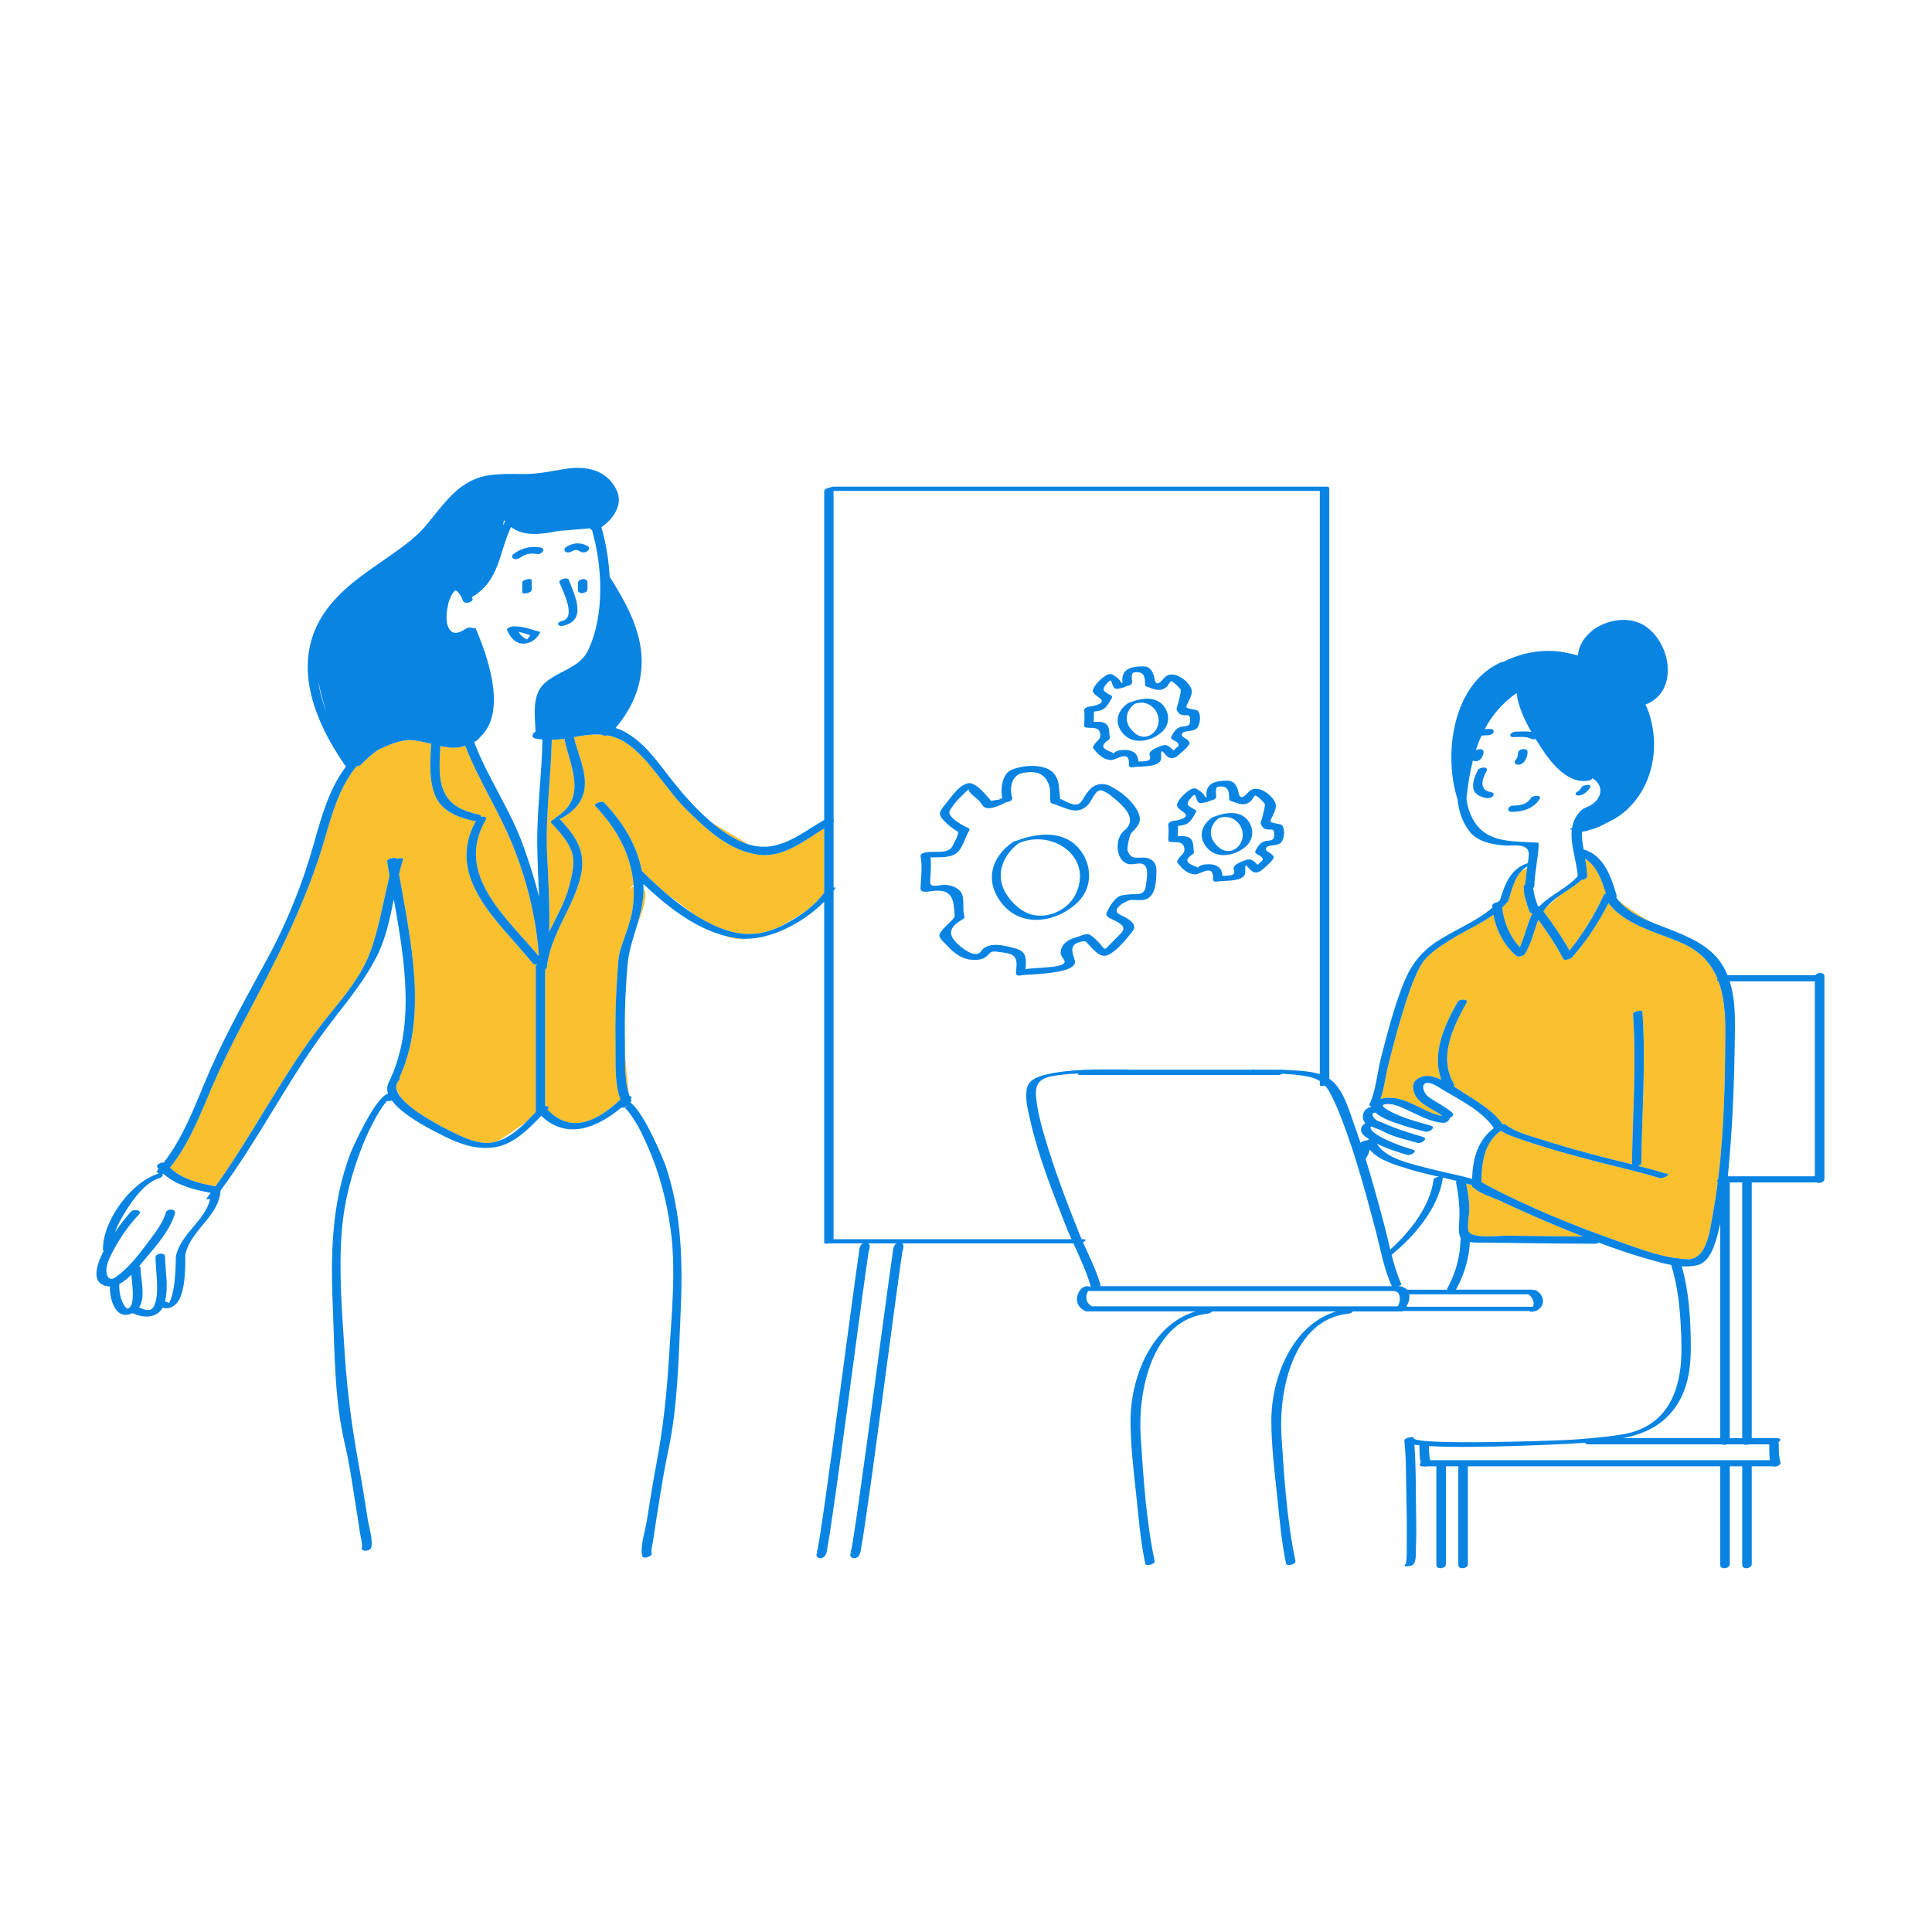
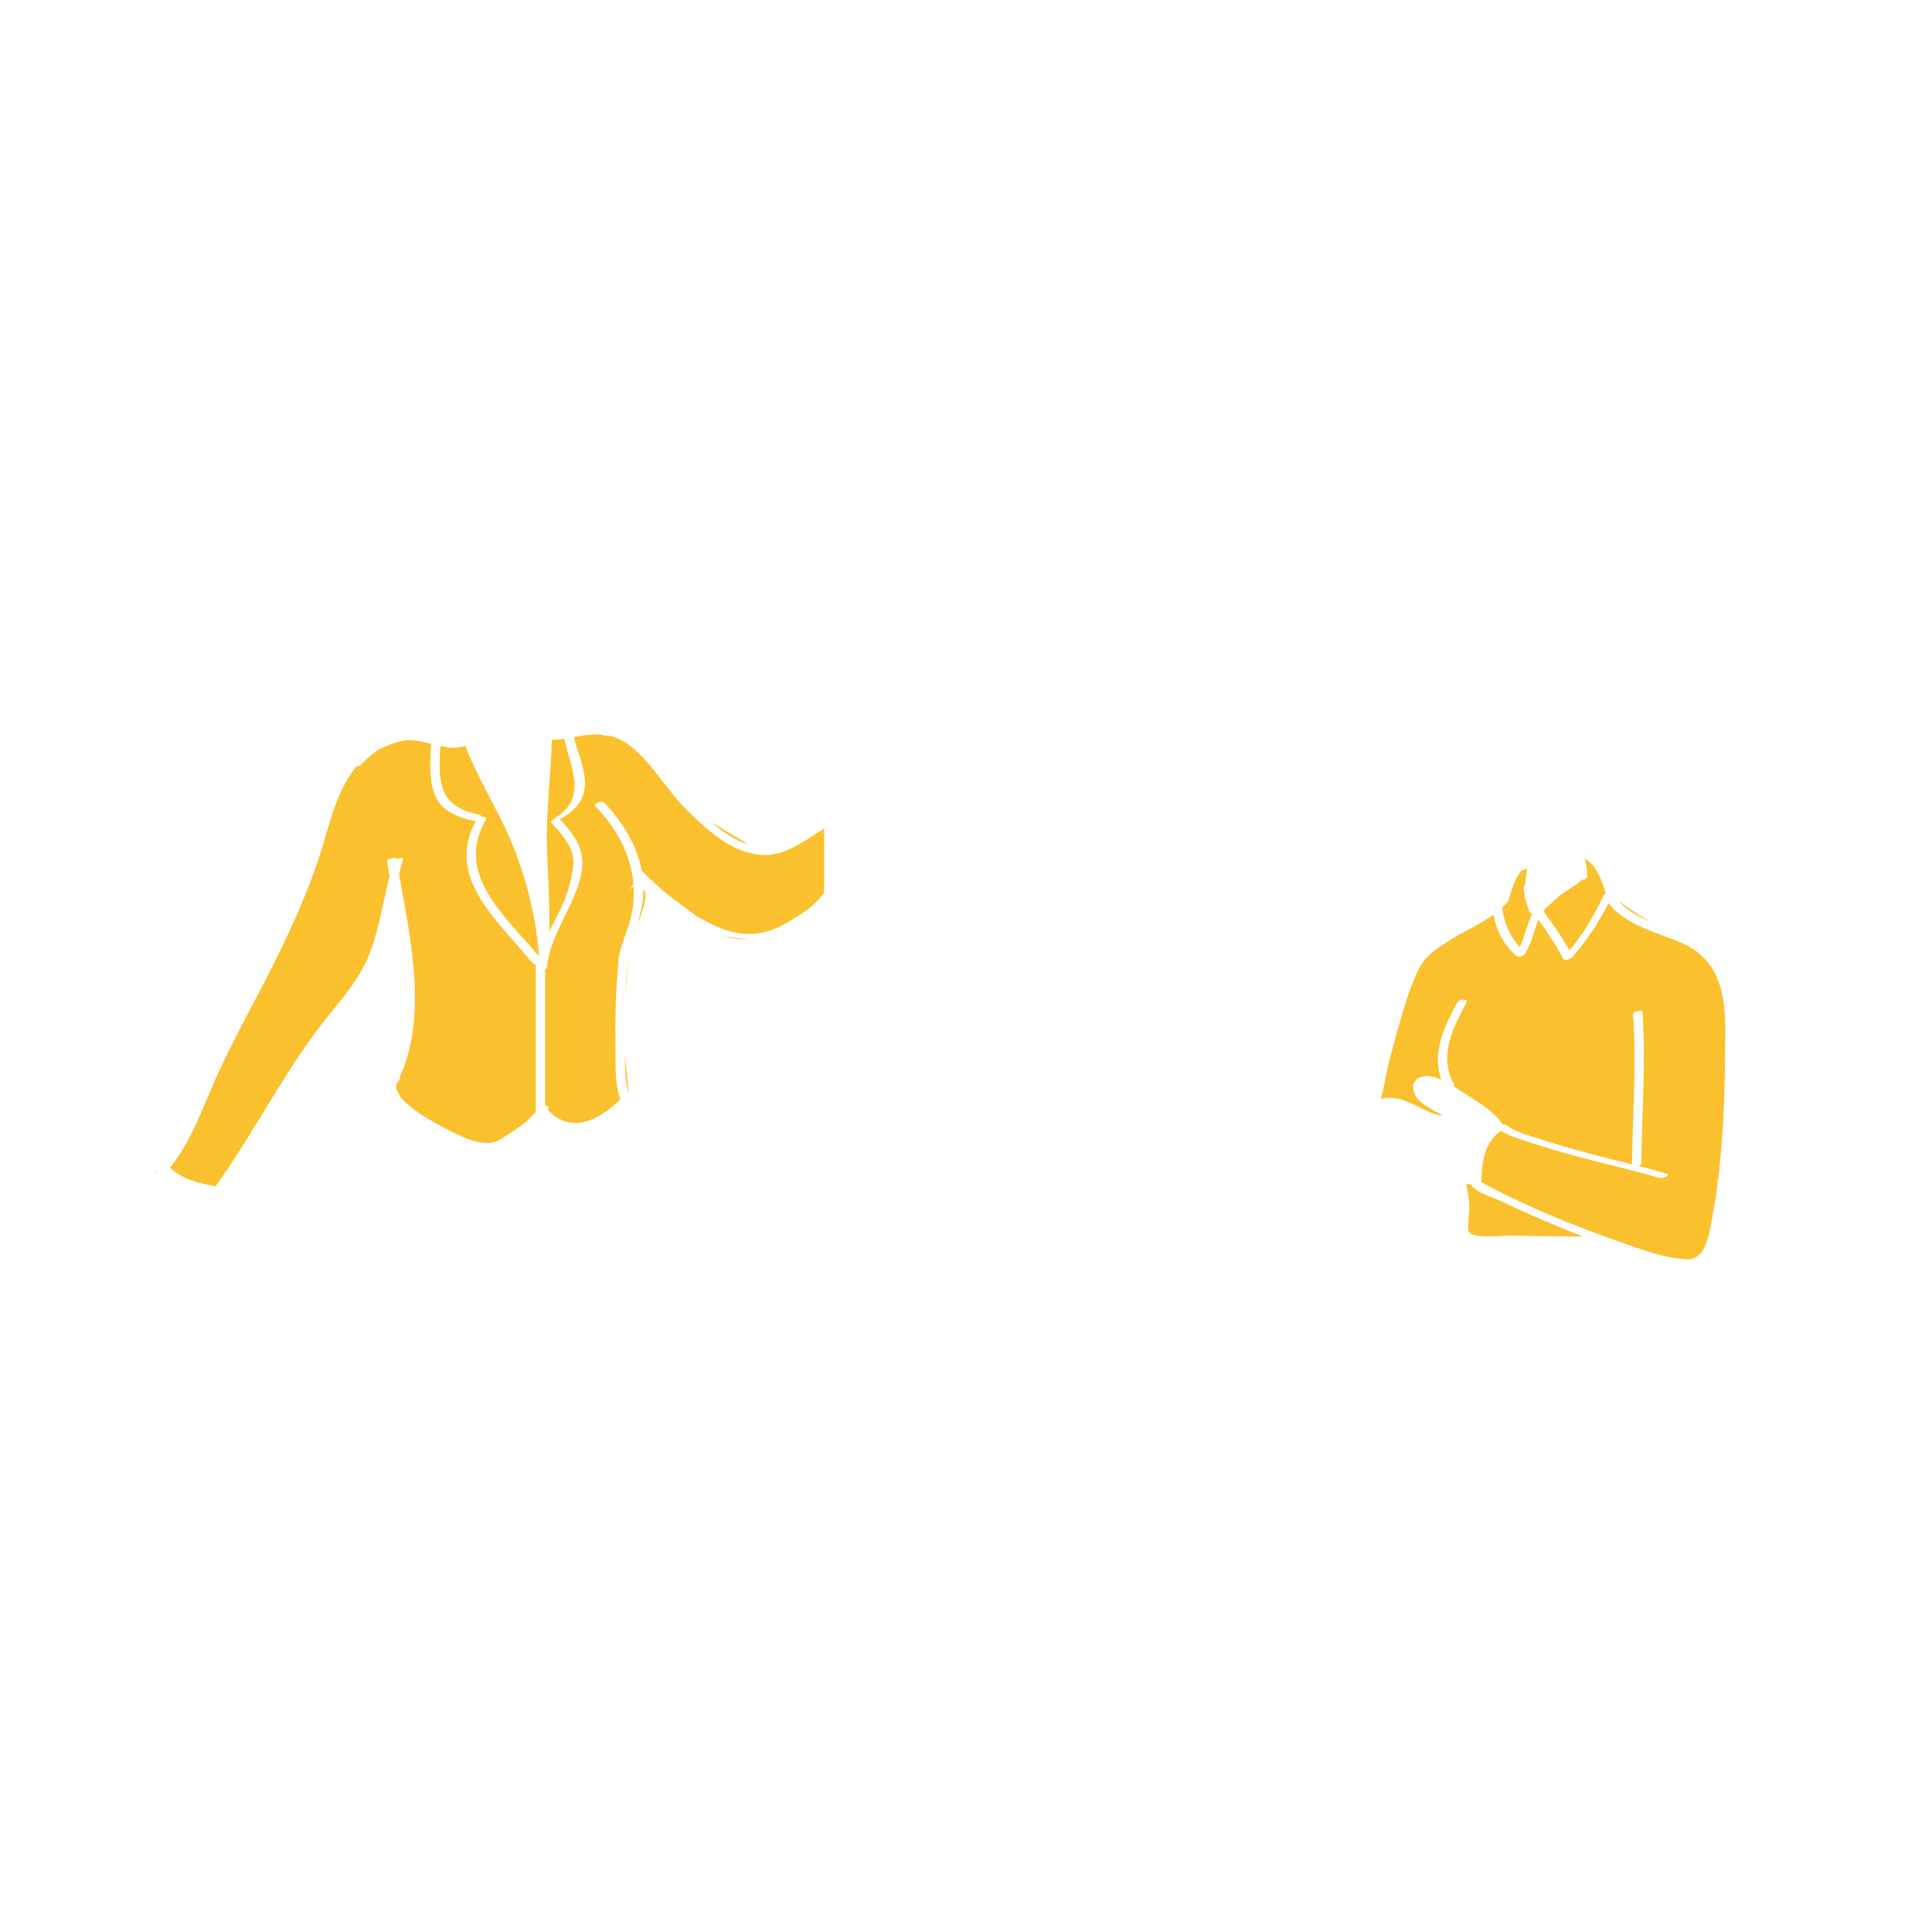
<svg xmlns="http://www.w3.org/2000/svg" version="1.1" id="Layer_1" x="0px" y="0px" width="595.28px" height="595.28px" viewBox="0 0 595.28 595.28" enable-background="new 0 0 595.28 595.28" xml:space="preserve">
  <path id="color_x5F_2" fill="#FBC02D" d="M48.388,360.842c-0.025,0.125-0.018,0.239,0.025,0.34l-0.504,0.288L48.388,360.842z   M192.68,307.586l0.848-11.967c-0.08,0.536-0.149,1.075-0.199,1.619C193.017,300.675,192.816,304.128,192.68,307.586z   M198.268,273.809c0,0.692-0.022,1.388-0.071,2.088c-0.221,3.136-1.009,6.119-1.893,9.077c1.68-4.055,3.413-9.26,2.105-11.004  C198.362,273.907,198.314,273.865,198.268,273.809z M230.681,260.201c-3.189-1.875-7.654-4.533-11.485-6.821  c3.273,2.77,6.781,5.109,10.373,6.449C229.944,259.969,230.313,260.089,230.681,260.201z M227.764,289.174  c-1.562-0.173-3.095-0.474-4.603-0.875c1.966,0.813,4.654,1.41,7.943,0.921C229.969,289.29,228.848,289.294,227.764,289.174z   M169.222,287.098c2.238-4.621,4.891-9.065,6.185-14.146c0.876-3.44,1.988-7.487,0.59-10.95c-1.331-3.296-3.754-5.862-6.132-8.438  c-0.424-0.46,0.289-0.999,1.107-1.243c-0.154-0.053-0.143-0.164,0.182-0.365c9.798-6.075,4.791-15.185,2.773-24.08  c-0.022-0.098,0.041-0.198,0.152-0.296c-1.358,0.204-2.705,0.341-4.057,0.378c-0.272,11.82-2.014,23.554-1.441,35.399  C168.964,271.275,169.407,279.191,169.222,287.098z M164.148,296.82c-10.252-12.714-27.271-26.262-17.48-43.954  c-0.271,0.076-0.538,0.101-0.769,0.05c-4.681-1.023-9.77-2.937-11.776-7.699c-2.037-4.837-1.552-10.412-1.345-15.53  c0.007-0.178,0.075-0.338,0.179-0.48c-2.354-0.592-4.712-1.166-7.096-1.171c-2.817,0.15-5.274,1.125-8.702,2.684  c-0.212,0.096-0.418,0.19-0.625,0.285c-1.907,1.305-3.658,2.938-5.449,4.705c-0.194,0.192-0.736,0.36-1.286,0.457  c-6.667,8.209-8.34,18.675-11.698,28.608c-3.987,11.797-8.936,22.626-14.531,33.707c-6.023,11.928-12.637,23.493-17.955,35.771  c-3.795,8.764-7.18,18.038-13.257,25.519c3.669,3.509,8.724,4.759,13.663,5.679c0.082,0.015,0.149,0.037,0.22,0.058  c0.069-0.02,0.139-0.038,0.21-0.054c11.064-15.385,19.665-32.4,30.96-47.642c5.773-7.791,13.234-15.18,16.661-24.471  c2.799-7.588,3.968-15.585,5.961-23.384c-0.271-1.552-0.533-3.086-0.774-4.596c-0.125-0.786,2.794-1.429,2.898-0.776  c0.004,0.024,0.008,0.049,0.012,0.074c0.895-0.306,2.181-0.346,2.052,0.062c-0.479,1.512-0.888,3.055-1.263,4.616  c3.54,20.227,8.931,43.708,0.085,62.767c0.215,0.161,0.233,0.425-0.127,0.81c-0.75,0.8-0.958,1.69-0.769,2.627  c0.353,0.751,0.759,1.571,1.188,2.361c3.401,4.476,12.71,9.224,14.938,10.333c3.886,1.934,8.841,4.508,13.304,3.798  c0.567-0.09,1.113-0.229,1.65-0.389c2.803-1.591,6.148-3.945,8.964-6.042c0.988-0.985,1.942-1.998,2.884-2.982  c0-0.232,0-0.465,0-0.697c-0.054-0.133-0.048-0.265,0-0.392c0-14.63,0-29.259,0-43.889c0-0.224,0.254-0.415,0.608-0.564  C165.089,297.232,164.45,297.194,164.148,296.82z M50.432,358.202c0.438-0.56,0.862-1.129,1.274-1.708l-1.301,1.705  C50.414,358.2,50.423,358.201,50.432,358.202z M233.983,263.379c-9.079-1.078-16.031-7.597-22.291-13.733  c-6.118-5.996-10.478-14.135-17.098-19.512c-2.467-2.004-4.881-3.079-7.385-3.547c-0.705,0.18-1.581,0.129-1.783-0.228  c-2.676-0.21-5.487,0.157-8.6,0.747c1.093,4.816,3.762,10.152,3.355,15.176c-0.372,4.592-3.048,7.332-6.832,9.678  c-0.164,0.102-0.613,0.218-1.085,0.3c0.116,0.04,0.218,0.095,0.292,0.175c4.874,5.281,8.1,9.917,6.425,17.322  c-2.25,9.951-9.45,18.04-10.488,28.354c-0.024,0.244-0.23,0.461-0.521,0.632c0,14.013,0,28.025,0,42.038  c0.807-0.009,1.453,0.285,0.76,0.984c-0.021,0.021-0.043,0.043-0.063,0.065c7.342,7.875,15.659,3.381,22.504-3.072  c-1.868-4.836-1.456-11.249-1.531-16.189c-0.114-7.437,0.016-14.905,0.587-22.323c0.186-2.412,0.18-5.131,0.887-7.467  c1.256-4.144,3.086-8.285,3.763-12.579c0.38-2.408,0.481-4.764,0.35-7.063c-0.78,0.405-1.401,1.074-1.671,1.397l1.621-2.025  c-0.698-9.123-5.182-17.326-11.785-24.177c-0.652-0.677,2.079-1.728,2.707-1.077c5.666,5.879,10.173,13.099,11.646,21.062  c2.529,2.504,5.182,5.008,7.97,7.363l3.192,2.29l4.865,3.707c2.153,1.375,4.381,2.609,6.69,3.642  c6.898,3.082,13.05,3.364,19.792,0.227c3.467-1.944,6.313-3.736,8.534-5.235c1.921-1.512,3.657-3.236,5.142-5.229  c0-6.608,0-13.217,0-19.825C247.854,259.037,241.388,264.258,233.983,263.379z M143.358,229.806  c-1.568,0.504-3.245,0.705-4.959,0.517c-0.904-0.1-1.807-0.271-2.708-0.466c-0.203,4.482-0.747,9.653,1.027,13.866  c1.938,4.604,6.264,6.271,10.862,7.277c0.551,0.121,0.708,0.38,0.629,0.672c0.943-0.175,1.946,0.077,1.461,0.914  c-9.752,16.833,6.287,29.971,16.301,41.99c0.014-0.172,0.029-0.344,0.041-0.517c-0.86-11.701-3.91-23.716-8.393-34.517  C153.397,249.369,147.311,240.098,143.358,229.806z M193.745,337.053l-1.187-12.005  C192.558,329.002,192.584,333.387,193.745,337.053z M494.142,275.787c0.092-0.199,0.33-0.366,0.631-0.496  c-1.178-3.949-2.838-8.533-6.348-10.72c0.303,1.765,0.563,3.534,0.637,5.326c0.029,0.72-0.863,1.178-1.672,1.181  c-2.13,1.919-4.637,3.321-6.953,4.951c-1.541,1.437-3.105,2.815-4.127,3.701c-0.267,0.331-0.523,0.674-0.764,1.038  c2.902,3.899,5.684,7.859,8.047,12.101C487.847,287.626,491.284,281.969,494.142,275.787z M472.143,281.443  c-0.427-0.048-0.79-0.243-0.923-0.634c-0.865-2.551-1.715-4.828-1.751-7.557c-0.005-0.318,0.186-0.586,0.469-0.784  c0.134-1.663,0.357-3.311,0.597-4.958c-0.543,0.266-1.135,0.545-1.696,0.807c-2.29,2.434-3.209,6.421-4.116,9.399  c-0.046,0.152-0.224,0.284-0.465,0.396c-0.037,0.057-0.074,0.115-0.129,0.177c-0.409,0.471-0.851,0.916-1.306,1.348  c0.589,4.614,2.334,8.812,5.454,12.221C469.812,288.493,470.53,284.786,472.143,281.443z M531.589,318.029  c0.025-5.596-0.355-11.021-2.105-15.713c-0.471-0.117-0.508-0.432-0.305-0.773c-1.889-4.571-5.178-8.392-10.822-10.908  c-7.227-3.221-17.813-5.576-22.74-12.411c-3.051,6.042-6.699,11.572-11.207,16.724c-0.424,0.484-2.358,1.245-2.776,0.44  c-2.196-4.234-4.853-8.163-7.658-12.004c-1.351,3.526-2.117,7.297-4.135,10.556c-0.393,0.634-2.092,1.089-2.688,0.56  c-3.821-3.392-6.1-7.765-7.006-12.649c-4.228,3.056-9.406,5.235-13.602,7.944c-3.273,2.114-7.056,4.428-8.961,7.96  c-1.572,2.915-2.745,6.028-3.797,9.164c-2.418,7.215-4.383,14.577-6.212,21.961c-0.746,3.012-1.116,6.68-2.194,9.747  c1.61-0.537,3.646-0.448,4.938-0.201c4.976,0.956,9.194,4.63,14.181,5.43c-3.449-2.564-8.688-3.94-9.117-8.722  c-0.234-2.616,2.879-3.873,5.043-3.57c1.283,0.179,2.507,0.586,3.695,1.106c-3.085-8.063,0.931-16.609,4.961-23.91  c0.565-1.024,3.505-1.123,2.748,0.248c-4.142,7.503-8.689,16.703-3.859,24.945c0.171,0.291,0.142,0.568-0.002,0.811  c1.201,0.759,2.374,1.555,3.528,2.29c3.998,2.542,8.762,5.305,11.467,9.353c0.408-0.065,0.783-0.045,0.994,0.123  c2.814,2.243,6.939,3.27,10.298,4.356c5.06,1.638,10.175,3.101,15.307,4.492c4.394,1.191,8.831,2.258,13.256,3.37  c0.239-15.441,1.411-30.916,0.337-46.352c-0.054-0.774,2.863-1.281,2.898-0.776c1.085,15.605-0.128,31.25-0.348,46.859  c-0.005,0.323-0.457,0.579-1.002,0.744c3.033,0.774,6.058,1.58,9.052,2.474c1.055,0.314-1.558,1.515-2.338,1.281  c-8.333-2.487-16.882-4.304-25.268-6.612c-5.36-1.475-10.731-2.971-15.989-4.784c-2.541-0.877-5.416-1.712-7.763-3.181  c-0.07,0.072-0.155,0.147-0.259,0.225c-2.216,1.656-3.573,3.82-4.407,6.22c-0.173,0.609-0.349,1.212-0.51,1.765  c-0.592,2.46-0.753,5.084-0.789,7.622c0.189-0.047,1.083,0.621,1.433,0.807c13.151,6.964,27.27,12.718,41.299,17.629  c5.489,1.921,11.393,4.179,17.291,5.013c0.376-0.044,0.709-0.014,0.9,0.119c0.833,0.097,1.666,0.166,2.496,0.197  c6.098,0.228,7.014-9.101,7.848-13.652c0.616-3.363,1.132-6.75,1.568-10.153c-0.343-0.2-0.222-0.595,0.118-0.962  C531.231,348.271,531.521,333.013,531.589,318.029z M526.435,387.256c-0.277,0.39-0.577,0.75-0.904,1.073  C526.061,387.997,526.318,387.603,526.435,387.256z M508.29,283.912c-4.355-2.528-7.541-4.804-9.547-6.368  C501.118,280.417,504.642,282.351,508.29,283.912z M462.06,369.913c-1.73-0.821-6.141-2.127-7.931-3.922  c-0.361-0.098-0.62-0.325-0.618-0.723c0-0.043,0.002-0.086,0.002-0.129c-0.01-0.022-0.012-0.043-0.02-0.065  c-0.154,0.013-0.291,0.008-0.393-0.024c-0.449-0.142-0.902-0.268-1.355-0.399c0.548,2.79,1.102,5.685,0.965,8.521  c-0.083,1.734-0.672,4.271-0.254,6.002c0.648,2.678,9.507,1.528,11.851,1.554c7.812,0.086,15.624,0.227,23.437,0.277  c-1.378-0.544-2.753-1.093-4.123-1.651C476.355,376.393,469.146,373.279,462.06,369.913z" />
-   <path id="color_x5F_1" d="M459.97,245.34c-0.526,0.532-1.34,0.684-2.05,0.549c-1.588-0.302-3.577-1.061-3.938-2.869  c-0.399-1.996,0.498-3.979,1.355-5.733c0.48-0.984,3.4-1.187,2.73,0.185c-0.619,1.27-1.539,3.023-1.242,4.503  c0.293,1.469,1.468,1.909,2.823,2.167C460.295,244.265,460.391,244.914,459.97,245.34z M467.309,235.536  c0.692,0.221,1.556-0.025,2.05-0.549c0.84-0.893,1.279-2.068,1.303-3.288c0.029-1.453-2.902-0.969-2.926,0.254  c-0.017,0.837-0.191,1.644-0.779,2.267C466.501,234.705,466.687,235.337,467.309,235.536z M485.739,244.995  c0.641,0.274,1.472,0.015,2.047-0.292c0.896-0.477,1.711-1.214,2.191-2.114c0.621-1.164-2.268-0.782-2.684-0.005  c-0.303,0.568-0.707,1.052-1.279,1.356C485.641,244.14,485.118,244.728,485.739,244.995z M474.388,246.174  c0.808-1.3-2.141-1.204-2.744-0.232c-1.201,1.934-3.303,2.247-5.415,2.274c-1.581,0.02-2.287,1.957-0.309,1.932  C469.226,250.105,472.561,249.114,474.388,246.174z M347.856,329.491C348.21,329.428,348.251,329.354,347.856,329.491  L347.856,329.491z M562.129,300.8c0,20.826,0,41.652,0,62.479c0,1.003-1.6,1.483-2.438,1.039c-0.027,0.002-0.057,0.007-0.083,0.007  c-6.622,0-13.244,0-19.866,0c0,26.269,0,52.538,0,78.807c2.637,0,5.273,0,7.91,0c1.276,0,0.967,0.801,0.254,1.361  c0.099,0.134,0.16,0.299,0.16,0.507c0.001,1.831-0.035,3.691,0.505,5.459c0.304,0.998-1.397,1.695-2.343,1.335  c-2.162,0-4.324,0-6.486,0c0,10.064,0,20.129,0,30.193c0,1.36-2.941,1.765-2.941,0.198c0-10.13,0-20.261,0-30.392  c-1.275,0-2.552,0-3.827,0c0,10.064,0,20.129,0,30.193c0,1.36-2.941,1.765-2.941,0.198c0-10.13,0-20.261,0-30.392  c-25.92,0-51.84,0-77.76,0c0,10.064,0,20.129,0,30.193c0,1.36-2.941,1.765-2.941,0.198c0-10.13,0-20.261,0-30.392  c-1.276,0-2.552,0-3.827,0c0,10.064,0,20.129,0,30.193c0,1.36-2.941,1.765-2.941,0.198c0-10.13,0-20.261,0-30.392  c-0.958,0-1.916,0-2.873,0c-0.423,0.124-0.88,0.135-1.234,0c-0.053,0-0.105,0-0.159,0c-1.087,0-1.024-0.583-0.54-1.102  c-0.424-1.741-0.396-3.581-0.395-5.362c-0.574-0.06-1.101-0.126-1.581-0.199c0.525,6.353,0.416,12.86,0.52,19.203  c0.069,4.292,0.158,8.601-0.042,12.89c-0.064,1.374,0.225,4.001-0.989,4.97c-0.564,0.451-3.462,0.748-2.254-0.217  c0.574-0.459,0.407-5.558,0.425-6.886c0.059-4.308,0.003-8.616-0.096-12.923c-0.139-6.04-0.005-12.239-0.643-18.255  c0-0.013-0.007-0.024-0.007-0.037c0.009-0.451,0.577-0.661,0.924-0.808c0.001,0,0.003-0.001,0.004-0.002  c0.254-0.107,1.91-0.572,1.974,0.031c0.001,0.008,0.001,0.016,0.002,0.023c0.23,2.356,45.27,0.73,48.932,0.476  c1.868-0.13,3.738-0.278,5.607-0.444c0.083-0.015,0.165-0.022,0.244-0.022c0.001,0,0.002,0,0.003,0  c3.338-0.3,6.669-0.678,9.966-1.259c7.548-1.333,13.006-5.69,15.676-12.964c2.36-6.433,2.22-13.086,1.874-19.842  c-0.334-6.541-1.021-13.047-2.983-19.308c-2.515-0.463-4.999-1.202-7.271-1.853c-5.07-1.452-10.066-3.161-15.008-5.014  c-0.252,0.194-0.589,0.324-0.996,0.323c-11.568-0.016-23.143-0.202-34.709-0.347c-0.975-0.012-2.579,0.075-4.039-0.157  c-0.292,5.125-1.689,9.918-4.187,14.46c-0.04,0.072-0.093,0.138-0.153,0.2c7.773,0,15.547,0,23.321,0c0.373,0,0.593,0.053,0.7,0.138  c0.291-0.037,0.57-0.026,0.77,0.096c2.256,1.387,2.977,4.205,0.633,5.907c-0.555,0.403-1.266,0.61-1.943,0.677  c-0.151,0.015-0.873-0.012-0.813-0.246c-0.07,0.011-0.138,0.019-0.197,0.019c-12.873,0-25.747,0-38.621,0  c-0.203,0.071-0.4,0.116-0.57,0.116c-4.986,0-9.973,0-14.959,0c-0.268,0.32-0.771,0.619-1.334,0.677  c-17.212,1.775-21.61,23.846-20.69,37.894c0.831,12.695,1.66,25.884,4.298,38.355c0.211,1.001-2.697,1.729-2.898,0.776  c-1.425-6.74-2.002-13.729-2.721-20.57c-0.811-7.708-1.792-15.532-1.813-23.295c-0.037-13.444,6.416-29.728,19.992-33.838  c-12.74,0-25.48,0-38.222,0c-0.268,0.32-0.771,0.619-1.334,0.677c-17.212,1.774-21.611,23.846-20.69,37.894  c0.831,12.695,1.66,25.884,4.298,38.355c0.212,1.001-2.696,1.729-2.898,0.776c-1.425-6.74-2.003-13.729-2.722-20.57  c-0.81-7.709-1.791-15.532-1.813-23.295c-0.038-13.444,6.418-29.728,19.994-33.838c-11.11,0-22.22,0-33.33,0  c-0.447,0-0.676-0.084-0.763-0.21c-2.87-1.322-3.154-4.551-1.041-6.805c0.478-0.509,1.233-0.751,1.921-0.759  c0.169-0.002,0.472,0.051,0.678,0.166c0.1-0.04,0.199-0.076,0.296-0.102c-1.303-4.475-3.375-8.886-5.349-13.253  c-17.609,0-35.219,0-52.828,0c0.125,0.076,0.236,0.17,0.307,0.305c0.141,0.271,0.159,0.387,0.166,0.695  c0.003,0.126-0.025,0.241-0.066,0.35c0.146-0.008-0.177,0.602-0.284,1.291c-0.179,1.148-0.347,2.299-0.511,3.45  c-0.569,3.992-1.113,7.987-1.654,11.983c-1.517,11.193-3.004,22.391-4.514,33.585c-1.435,10.634-2.859,21.27-4.412,31.887  c-0.478,3.267-0.939,6.541-1.523,9.792c-0.214,1.185-0.236,2.763-1.384,3.438c-1.474,0.866-3.01-0.859-1.322-1.852  c-1.129,0.664-0.527,0.19-0.299-1.081c0.218-1.214,0.418-2.431,0.608-3.649c0.602-3.837,1.156-7.681,1.701-11.526  c1.585-11.194,3.092-22.399,4.596-33.604c1.427-10.621,2.833-21.244,4.291-31.86c0.431-3.141,0.855-6.283,1.329-9.417  c0.163-1.077,0.124-2.747,0.979-3.549c0.099-0.092,0.239-0.17,0.394-0.237c-2.938,0-5.875,0-8.813,0  c0.125,0.076,0.235,0.17,0.306,0.305c0.142,0.271,0.159,0.387,0.167,0.695c0.003,0.126-0.025,0.241-0.066,0.35  c0.145-0.007-0.178,0.603-0.285,1.291c-0.178,1.148-0.346,2.299-0.511,3.45c-0.569,3.992-1.113,7.987-1.655,11.983  c-1.516,11.193-3.003,22.391-4.513,33.585c-1.435,10.634-2.86,21.27-4.412,31.887c-0.478,3.267-0.939,6.541-1.524,9.792  c-0.213,1.185-0.235,2.763-1.383,3.438c-1.474,0.866-3.01-0.859-1.322-1.852c-1.129,0.664-0.527,0.19-0.299-1.081  c0.219-1.214,0.418-2.431,0.608-3.649c0.602-3.837,1.156-7.681,1.701-11.526c1.585-11.194,3.092-22.399,4.597-33.604  c1.426-10.621,2.832-21.244,4.289-31.86c0.432-3.141,0.856-6.283,1.33-9.417c0.163-1.077,0.125-2.747,0.979-3.549  c0.099-0.092,0.238-0.17,0.394-0.237c-3.476,0-6.95,0-10.425,0c-0.002,0-0.003,0-0.005,0c-0.75,0.183-1.528,0.132-1.528-0.258  c0-35.003,0-70.007,0-105.011c-5.827,5.894-14.811,10.876-22.828,11.375c-1.136,0.071-2.257,0.075-3.341-0.045  c-1.562-0.173-3.095-0.474-4.603-0.875c-9.439-2.514-17.819-9.177-24.941-15.916c0.023,0.474,0.047,0.948,0.048,1.426  c0,0.692-0.022,1.388-0.071,2.088c-0.221,3.136-1.009,6.119-1.893,9.077c-1.051,3.515-2.234,6.994-2.776,10.645  c-0.08,0.536-0.149,1.075-0.199,1.619c-0.312,3.438-0.512,6.891-0.648,10.349c-0.187,4.736-0.237,9.48-0.14,14.208  c0.021,1.031,0.02,2.125,0.019,3.254c-0.001,3.954,0.025,8.339,1.187,12.005c0.065,0.208,0.142,0.41,0.215,0.613  c0.544,0.118,0.843,0.43,0.381,0.948c0.063,0.142,0.119,0.287,0.187,0.426c0.098,0.202-0.063,0.424-0.349,0.618  c4.564,3.438,10.59,18.631,10.933,19.654c5.125,15.341,5.249,30.422,4.54,46.333c-0.613,13.745-0.898,27.915-3.783,41.411  c-1.272,5.955-2.221,11.987-3.178,17.999c-0.507,3.179-1.01,6.358-1.457,9.546c-0.154,1.104-0.688,2.803-0.498,3.92  c0.152,0.171,0.124,0.417-0.23,0.746c-0.01,0.009-0.02,0.019-0.029,0.028c-0.448,0.416-2.41,1.146-2.628,0.085  c-0.645-3.131,0.948-7.754,1.431-10.834c0.92-5.88,1.859-11.763,2.969-17.611c2.056-10.836,3.191-21.595,3.851-32.621  c0.777-12.998,2.282-26.805,0.472-39.766c-1.189-8.521-3.369-16.965-6.813-24.868c-1.39-3.189-2.867-6.402-4.816-9.295  c-0.526-0.781-1.052-1.582-1.683-2.283c-1.494-1.66-0.614-0.104,0.141-1.555c-0.269,0.518-1.279,0.817-2.016,0.761  c-7.557,6.314-16.903,9.989-24.629,2.497c-4.019,4.177-8.478,8.754-14.304,9.681c-5.52,0.878-10.72-0.958-15.604-3.388  c-2.86-1.423-12.468-6.044-16.139-10.995c-0.468,0.162-1.012,0.217-1.426,0.09c-0.077,0.078-0.226,0.234-0.476,0.538  c-0.374,0.449-0.726,0.915-1.056,1.396c-0.654,0.971-1.286,1.956-1.855,2.98c-1.507,2.709-2.865,5.505-4.02,8.384  c-3.417,8.52-5.863,17.615-6.584,26.788c-1.01,12.861,0.14,26.081,0.985,38.923c0.712,10.815,2.106,21.243,4.021,31.88  c1.067,5.931,2.046,11.88,2.95,17.838c0.383,2.52,1.662,6.27,1.135,8.831c-0.21,1.018-2.097,1.395-2.794,0.749  c-0.011-0.009-0.021-0.019-0.03-0.028c-0.223-0.206-0.212-0.433-0.059-0.644c0.173-1.365-0.429-3.263-0.616-4.548  c-0.479-3.288-0.987-6.571-1.519-9.85c-0.941-5.812-1.761-11.708-3.123-17.441c-3.209-13.509-3.142-28.248-3.714-42.054  c-0.681-16.404-0.458-32.224,5.538-47.835c0.362-0.942,7.26-16.745,11.47-18.149c-0.396-1.163-0.362-2.321,0.248-3.439  c-0.006-0.026-0.003-0.054,0.013-0.085c8.294-16.95,4.888-37.606,1.513-56.327c-1.194,5.994-2.44,11.988-5.135,17.373  c-4.519,9.03-11.135,16.215-16.998,24.313c-11.213,15.488-19.861,32.657-31.229,48.03c-0.663,8.259-9.027,11.854-10.873,19.701  c-0.008,4.17,0.013,8.804-1.363,12.775c-0.876,2.529-3.143,4.433-5.608,3.63c-1.808,3.202-5.695,3.325-9.116,1.77  c-0.071-0.032-0.126-0.069-0.184-0.104c-0.037,0.018-0.065,0.041-0.104,0.058c-5.085,2.308-6.948-4.179-6.877-8.253  c-0.141-0.004-0.279,0.004-0.419-0.013c-5.229-0.654-4.176-5.713-1.47-10.963c-0.134-0.067-0.221-0.166-0.225-0.305  c-0.205-8.777,8.588-20.837,16.967-23.448c0.092-0.029,0.164-0.032,0.248-0.05c-0.242-0.097-0.431-0.241-0.512-0.428  c-0.043-0.101-0.051-0.215-0.025-0.34c0.033-0.157,0.12-0.331,0.291-0.522c0.053-0.059,0.101-0.121,0.152-0.18  c-0.086-0.098-0.176-0.189-0.26-0.29c-0.728-0.871,0.736-1.75,1.834-1.65c0.009,0,0.018,0.002,0.026,0.003  c0.438-0.56,0.862-1.129,1.274-1.708c5.688-7.993,9.063-17.747,12.942-26.624c5.228-11.964,11.711-23.415,17.923-34.885  c5.986-11.053,10.739-23.041,14.148-35.142c2.355-8.363,4.646-16.783,9.887-23.658c-0.089-0.064-0.171-0.138-0.236-0.232  c-10.41-15.006-17.643-34.002-4.399-49.862c5.384-6.447,12.393-10.725,19.162-15.537c3.739-2.659,7.558-5.468,10.46-9.064  c2.445-3.029,4.805-6.106,7.538-8.886c3.216-3.269,7.091-5.548,11.671-6.184c3.159-0.439,6.346-0.433,9.528-0.355  c4.723,0.115,8.783-0.723,13.399-1.525c1.9-0.33,3.813-0.46,5.649-0.324c0.11-0.03,0.28,0.003,0.28,0.003s-0.029,0.008-0.04,0.011  c4.327,0.377,8.194,2.296,10.36,6.824c2.11,4.411-1.047,8.894-4.703,11.398c1.347,4.652,2.27,9.925,2.553,15.276  c4.795,7.569,9.691,16.275,9.85,25.465c0.142,8.235-2.926,15.03-8.032,21.118c0.852,0.247,1.694,0.578,2.525,1.021  c6.779,3.617,10.735,9.945,15.413,15.784c3.174,3.96,7.176,8.508,11.61,12.261c3.273,2.77,6.781,5.109,10.373,6.449  c0.376,0.14,0.745,0.261,1.112,0.372c9.122,2.765,15.677-3.187,23.252-7.562c0-33.767,0-67.533,0-101.299  c0-0.59,0.959-1.006,1.774-1.11c0.356-0.157,0.731-0.269,0.981-0.269c50.677,0,101.354,0,152.03,0c0.688,0,0.834,0.164,0.706,0.374  c0.083,0.057,0.132,0.132,0.132,0.229c0,60.6,0,121.201,0,181.802c4.356,3.096,5.953,9.393,7.766,14.404  c0.647,1.79,1.262,3.59,1.862,5.396c0.184-0.392,1.27-0.73,2.053-0.802c0.174-0.123,0.397-0.231,0.641-0.318  c-1.059-0.637-2.385-1.54-2.521-2.687c-0.127-1.064,0.521-1.778,1.324-2.32c-1.101-0.938-0.971-2.985-0.043-3.983  c0.549-0.591,1.271-0.919,2.043-1.088c-0.561-0.06-0.942-0.341-0.662-0.918c1.857-3.82,2.332-9.681,3.425-13.944  c1.883-7.344,3.802-14.754,6.493-21.852c2.328-6.139,5.135-10.38,10.682-14.094c5.27-3.528,12.318-6.199,17.215-10.522  c-0.02-0.188-0.053-0.372-0.067-0.561c-0.046-0.586,0.938-1.027,1.771-1.13c0.077-0.085,0.16-0.166,0.235-0.252  c0.09-0.103,0.213-0.191,0.357-0.264c1.512-4.935,3.213-9.793,8.621-11.484c0.099-0.729,0.193-1.459,0.264-2.194  c0.423-4.406-4.972-2.95-7.964-3.265c-3.75-0.395-8.012-1.232-10.421-4.467c-2.172-2.917-3.249-6.288-3.565-9.833  c-0.017-0.032-0.048-0.05-0.06-0.086c-4.352-13.936-1.406-35.331,13.361-41.984c0.264-0.119,0.539-0.17,0.8-0.174  c5.831-2.929,12.563-4.124,18.996-2.905c1.314,0.249,2.651,0.561,3.993,0.936c0.278-3.06,1.955-5.669,4.341-7.574  c0.381-0.404,0.869-0.737,1.436-1.01c4.472-2.767,10.589-3.356,14.909-0.508c8.022,5.289,10.557,20.195,0.149,24.22  c-0.004,0.001-0.007,0.002-0.011,0.003c0.393,0.805,0.755,1.63,1.044,2.499c4.61,13.854-0.995,28.801-13.25,34.07  c-2.583,1.568-5.902,2.366-7.363,2.659c-0.033,1.156,0.027,2.312,0.201,3.483c0.097,0.649,0.206,1.296,0.318,1.942  c0.056,0.007,0.112,0.014,0.165,0.03c6.099,1.808,8.381,8.574,9.974,14.081c0.067,0.234,0.021,0.451-0.1,0.642  c0.242,0.358,0.499,0.703,0.774,1.035c2.375,2.873,5.898,4.807,9.547,6.368c2.6,1.111,5.256,2.039,7.596,2.992  c5.579,2.274,11.506,5.054,14.775,10.419c0.623,1.022,1.142,2.075,1.586,3.149c9.037,0,18.075,0,27.113,0  C559.983,299.565,562.129,299.461,562.129,300.8z M119.134,339.13c-0.17-0.079-0.312-0.192-0.396-0.356  C118.872,339.034,119.017,339.11,119.134,339.13z M532.936,302.367c2.048,6.362,1.646,13.405,1.546,20.064  c-0.143,9.666-0.467,19.338-1.178,28.98c-0.27,3.65-0.549,7.339-0.928,11.02c8.938,0,17.875,0,26.812,0c0-20.021,0-40.043,0-60.064  C550.437,302.367,541.687,302.367,532.936,302.367z M495.616,278.224c-3.051,6.042-6.699,11.572-11.207,16.724  c-0.424,0.484-2.358,1.245-2.776,0.44c-2.196-4.234-4.853-8.163-7.658-12.004c-1.351,3.526-2.117,7.297-4.135,10.556  c-0.393,0.634-2.092,1.089-2.688,0.56c-3.821-3.392-6.1-7.765-7.006-12.649c-4.228,3.056-9.406,5.235-13.602,7.944  c-3.273,2.114-7.056,4.428-8.961,7.96c-1.572,2.915-2.745,6.028-3.797,9.164c-2.418,7.215-4.383,14.577-6.212,21.961  c-0.746,3.012-1.116,6.68-2.194,9.747c1.61-0.537,3.646-0.448,4.938-0.201c4.976,0.956,9.194,4.63,14.181,5.43  c-3.449-2.564-8.688-3.94-9.117-8.722c-0.234-2.616,2.879-3.873,5.043-3.57c1.283,0.179,2.507,0.586,3.695,1.106  c-3.085-8.063,0.931-16.609,4.961-23.91c0.565-1.024,3.505-1.123,2.748,0.248c-4.142,7.503-8.689,16.703-3.859,24.945  c0.171,0.291,0.142,0.568-0.002,0.811c1.201,0.759,2.374,1.555,3.528,2.29c3.998,2.542,8.762,5.305,11.467,9.353  c0.408-0.065,0.783-0.045,0.994,0.123c2.814,2.243,6.939,3.27,10.298,4.356c5.06,1.638,10.175,3.101,15.307,4.492  c4.394,1.191,8.831,2.258,13.256,3.37c0.239-15.441,1.411-30.916,0.337-46.352c-0.054-0.774,2.863-1.281,2.898-0.776  c1.085,15.605-0.128,31.25-0.348,46.859c-0.005,0.323-0.457,0.579-1.002,0.744c3.033,0.774,6.058,1.58,9.052,2.474  c1.055,0.314-1.558,1.515-2.338,1.281c-8.333-2.487-16.882-4.304-25.268-6.612c-5.36-1.475-10.731-2.971-15.989-4.784  c-2.541-0.877-5.416-1.712-7.763-3.181c-0.07,0.072-0.155,0.147-0.259,0.225c-2.216,1.656-3.573,3.82-4.407,6.22  c-0.2,0.576-0.366,1.166-0.51,1.765c-0.592,2.46-0.753,5.084-0.789,7.622c0.189-0.047,1.083,0.621,1.433,0.807  c13.151,6.964,27.27,12.718,41.299,17.629c5.489,1.921,11.393,4.179,17.291,5.013c0.376-0.044,0.709-0.014,0.9,0.119  c0.833,0.097,1.666,0.166,2.496,0.197c6.098,0.228,7.014-9.101,7.848-13.652c0.616-3.363,1.132-6.75,1.568-10.153  c-0.343-0.2-0.222-0.595,0.118-0.962c1.847-14.958,2.137-30.216,2.204-45.2c0.025-5.596-0.355-11.021-2.105-15.713  c-0.471-0.117-0.508-0.432-0.305-0.773c-1.889-4.571-5.178-8.392-10.822-10.908C511.13,287.414,500.543,285.059,495.616,278.224z   M487.743,381.004c-1.378-0.544-2.753-1.093-4.123-1.651c-7.265-2.96-14.475-6.074-21.561-9.439  c-1.73-0.821-6.141-2.127-7.931-3.922c-0.361-0.098-0.62-0.325-0.618-0.723c0-0.043,0.002-0.086,0.002-0.129  c-0.01-0.022-0.012-0.043-0.02-0.065c-0.154,0.013-0.291,0.008-0.393-0.024c-0.449-0.142-0.902-0.268-1.355-0.399  c0.548,2.79,1.102,5.685,0.965,8.521c-0.083,1.734-0.672,4.271-0.254,6.002c0.648,2.678,9.507,1.528,11.851,1.554  C472.118,380.813,479.931,380.954,487.743,381.004z M453.56,363.229c0.246-6.038,1.573-11.781,6.724-15.635  c-3.59-5.372-10.649-8.758-16.017-11.998c-1.123-0.678-2.253-1.503-3.547-1.824c-3.376-0.839-2.326,2.993-0.51,4.261  c2.355,1.643,5.029,2.894,7.209,4.771c0.738,0.636,0.066,1.361-0.771,1.662c0.123,0.599-0.99,1.549-1.921,1.499  c-3.562-0.192-6.782-1.936-9.959-3.405c-2.088-0.965-4.674-2.391-7.05-2.404c-2.174-0.012-1.947,0.742-0.612,1.563  c4.137,2.544,9.149,3.801,13.788,5.122c1.725,0.491-0.561,2.163-1.705,1.837c-2.002-0.57-12.328-2.918-15.363-5.862  c-1.967,0.018-0.449,2.122,0.86,2.637c1.004,0.395,2.022,0.753,3.009,1.191c3.465,1.541,7.145,2.58,10.77,3.669  c1.721,0.517-0.564,2.177-1.705,1.834c-3.457-1.039-7.518-1.834-10.688-3.594c-1.142-0.634-2.452-0.969-3.657-1.492  c-1.016,1.497,4.408,4.004,5.226,4.363c2.51,1.104,5.099,2.062,7.732,2.825c1.646,0.477-0.83,1.869-1.768,1.597  c-3.129-0.907-6.374-1.975-9.321-3.463c2.43,4.549,10.721,6.245,15.004,7.397C444.001,361.048,448.857,361.901,453.56,363.229z   M480.437,276.029c-1.513,1.064-2.939,2.23-4.127,3.701c-0.267,0.331-0.523,0.674-0.764,1.038c2.902,3.899,5.684,7.859,8.047,12.101  c4.254-5.243,7.691-10.9,10.549-17.083c0.092-0.199,0.33-0.366,0.631-0.496c-1.178-3.949-2.838-8.533-6.348-10.72  c0.303,1.765,0.563,3.534,0.637,5.326c0.029,0.72-0.863,1.178-1.672,1.181C485.26,272.998,482.753,274.4,480.437,276.029z   M473.589,259.626c0.108,0.006,0.535,0.076,0.528,0.274c-0.167,4.433-1.222,8.755-1.388,13.189c-0.007,0.184-0.122,0.348-0.3,0.489  c0.13,2.005,0.767,3.802,1.422,5.683c0.194-0.066,0.405-0.119,0.616-0.154c3.472-3.558,8.277-5.329,11.647-9.141  c-0.222-4.351-2.348-9.696-1.815-14.321c-0.032,0-0.064,0.002-0.097,0.001c-0.692-0.016-0.379-0.294,0.185-0.569  c0.141-0.837,0.364-1.651,0.725-2.424c0.736-1.579,1.807-3.207,3.536-3.848c4.813-1.784,6.115-6.532,1.979-9.044  c-0.137,0.318-0.451,0.603-1.025,0.72c-6.493,1.331-11.742-5.477-14.833-10.239c-0.52-0.8-1.073-1.666-1.634-2.574  c-0.48,0.142-0.974,0.18-1.268,0.021c-1.713-0.923-3.781-0.575-5.653-0.558c-0.491,0.004-1.17-0.341-0.802-0.912  c0.39-0.603,1.244-0.8,1.909-0.807c1.5-0.014,3.042-0.134,4.519,0.091c-2.133-3.703-4.105-7.939-4.549-11.976  c-4.398,3.061-7.548,6.847-9.828,11.127c0.609-0.046,1.224-0.055,1.843-0.056c0.579,0,1.171,0.504,0.853,1.1  c-0.359,0.672-1.205,0.855-1.896,0.856c-0.614,0-1.215,0.022-1.808,0.139c-0.664,1.457-1.239,2.963-1.74,4.511  c0.85-0.554,2.448-0.56,2.406,0.484c-0.033,0.83-0.401,1.624-0.961,2.231c-0.481,0.522-1.373,0.752-2.049,0.549  c-0.117-0.035-0.201-0.097-0.285-0.157c-0.918,3.593-1.516,7.363-1.921,11.228c-0.008,0.077-0.054,0.147-0.093,0.22  c0.184,1.783,0.586,3.5,1.26,5.105C456.858,259.877,465.216,259.127,473.589,259.626z M468.838,268.318  c-2.29,2.434-3.209,6.421-4.116,9.399c-0.046,0.152-0.224,0.284-0.465,0.396c-0.037,0.057-0.074,0.115-0.129,0.177  c-0.409,0.471-0.851,0.916-1.306,1.348c0.589,4.614,2.334,8.812,5.454,12.221c1.535-3.366,2.254-7.073,3.866-10.416  c-0.427-0.048-0.79-0.243-0.923-0.634c-0.865-2.551-1.715-4.828-1.751-7.557c-0.005-0.318,0.186-0.586,0.469-0.784  c0.134-1.663,0.357-3.311,0.597-4.958c0.027-0.188,0.055-0.375,0.081-0.563C469.944,267.308,469.354,267.77,468.838,268.318z   M420.755,357.044c2.04,6.563,3.853,13.2,5.62,19.84c0.702,2.636,1.313,5.383,1.987,8.121c6.229-5.6,12.296-13.402,13.354-21.586  c0.06-0.458,0.924-0.731,1.693-0.84c-3.26-0.733-6.521-1.469-9.707-2.481c-3.471-1.103-9.118-2.616-11.681-5.933  C421.832,355.178,421.419,356.133,420.755,357.044z M173.927,227.875c-0.022-0.098,0.041-0.198,0.152-0.296  c-1.358,0.204-2.705,0.341-4.057,0.378c-0.272,11.82-2.014,23.554-1.441,35.399c0.383,7.918,0.826,15.833,0.641,23.741  c2.238-4.621,4.891-9.065,6.185-14.146c0.876-3.44,1.988-7.487,0.59-10.95c-1.331-3.296-3.754-5.862-6.132-8.438  c-0.424-0.46,0.289-0.999,1.107-1.243c-0.154-0.053-0.143-0.164,0.182-0.365C180.951,245.881,175.944,236.771,173.927,227.875z   M149.671,252.586c-9.752,16.833,6.287,29.971,16.301,41.99c0.014-0.172,0.029-0.344,0.041-0.517  c-0.86-11.701-3.91-23.716-8.393-34.517c-4.223-10.173-10.31-19.445-14.262-29.737c-1.568,0.504-3.245,0.705-4.959,0.517  c-0.904-0.1-1.807-0.271-2.708-0.466c-0.203,4.482-0.747,9.653,1.027,13.866c1.938,4.604,6.264,6.271,10.862,7.277  c0.551,0.121,0.708,0.38,0.629,0.672C149.153,251.497,150.156,251.749,149.671,252.586z M154.917,161.983  c0.215-0.451,0.444-0.895,0.688-1.334c-0.102-0.118-0.204-0.232-0.304-0.356L154.917,161.983z M140.204,181.851  c0.01-0.002,0.015-0.003,0.024-0.004c-0.001,0-0.002,0-0.003-0.001C140.217,181.848,140.215,181.849,140.204,181.851z   M182.421,163.386c-0.284-0.133-0.498-0.348-0.598-0.599c-1.764,0.143-6.028,0.492-9.936,0.837  c-5.254,1.06-10.391,1.755-14.44-1.245c-3.74,7.94-3.514,16.668-12.052,21.595c0.065,0.144,0.13,0.287,0.19,0.431  c0.456,1.077-2.407,1.935-2.898,0.776c-0.45-1.063-1.05-2.518-2.092-3.155c-0.116-0.071-0.188-0.113-0.272-0.146  c-0.047,0.029-0.1,0.065-0.146,0.111c-1.458,1.436-2.084,3.754-2.381,5.716c-0.295,1.942-0.489,4.585,0.747,6.276  c1.411,1.93,3.571,0.668,5.184-0.368c0.551-0.354,1.478-0.328,2.01-0.075c0.434-0.047,0.793,0.007,0.891,0.235  c3.541,8.284,9.014,23.825,2.554,31.992c-0.396,0.501-0.838,0.954-1.299,1.381c-0.427,0.627-1.029,1.128-1.773,1.517  c4.147,10.968,11.04,20.672,15.031,31.695c1.896,5.234,3.601,10.565,4.948,15.977c-0.202-5.313-0.489-10.633-0.552-15.987  c-0.129-10.863,1.412-21.641,1.597-32.492c-0.708-0.07-1.419-0.163-2.138-0.312c-1.492-0.309-0.975-1.645,0.025-2.087  c-0.209-4.708-1.141-11.017,2.371-14.553c4.226-4.256,11.154-4.796,13.886-10.668C186.303,189.437,185.662,174.693,182.421,163.386z   M149.401,177.035c-0.251,0.421-0.5,0.822-0.742,1.185c-0.263,0.394-0.525,0.788-0.783,1.175  C148.457,178.647,148.956,177.856,149.401,177.035z M100.569,219.361c-0.929-2.837-1.799-5.984-2.5-9.387  C98.495,213.142,99.37,216.278,100.569,219.361z M40.669,401.532c0.58-2.896,0.036-5.845-0.203-8.768  c-1.15,1.144-2.403,2.186-3.694,2.862c-0.113,1.814,0.168,3.761,0.896,5.42c0.302,0.688,0.735,1.706,1.452,2.087  C39.823,403.506,40.576,401.997,40.669,401.532z M64.76,369.459c-0.69,0.08-1.297,0.036-1.191-0.102  c0.46-0.603,0.907-1.214,1.358-1.823c-5.258-0.983-10.572-2.328-14.58-5.868c-0.111,0.03-0.225,0.052-0.34,0.065  c0.342,0.32,0.074,0.956-0.969,1.281c-4.324,1.347-7.896,6.342-10.192,10c-1.274,2.032-2.599,4.28-3.422,6.647  c2.034-2.965,4.039-5.403,4.926-6.321c0.929-0.962,3.712-0.417,2.438,0.903c-2.924,3.028-5.512,6.715-7.509,10.405  c-1.037,1.917-2.282,4.108-2.49,6.322c-0.176,1.876,0.689,4.061,2.779,2.597c3.788-2.652,6.836-6.481,9.573-10.164  c2.188-2.944,4.905-6.216,5.972-9.794c0.38-1.276,3.267-1.27,2.779,0.366c-1.509,5.063-5.884,10.076-9.229,14.004  c-0.499,0.586-1.099,1.326-1.769,2.119c0.229,0.129,0.384,0.335,0.39,0.642c0.069,3.433,1.681,8.911-0.428,12.098  c1.707,0.769,3.782,1.562,4.698-0.628c0.697-1.667,0.853-3.529,0.864-5.322c0.021-3.163-0.463-6.29-0.508-9.445  c-0.019-1.286,2.912-1.74,2.934-0.227c0.065,4.598,1.163,9.305-0.024,13.841c0.283-0.018,0.533,0.016,0.694,0.133  c0.152,0.131,0.318,0.238,0.493,0.332c0.015-0.014,0.017-0.021,0.033-0.037c0.348-0.541,0.606-1.144,0.793-1.759  c0.429-1.411,0.708-2.86,0.885-4.324c0.327-2.724,0.453-5.463,0.458-8.206c0-0.031,0.011-0.06,0.017-0.09  c0-0.02-0.006-0.037-0.001-0.059C55.837,379.923,63.077,376.281,64.76,369.459z M162.191,345.603  c0.988-0.985,1.942-1.998,2.884-2.982c0-0.232,0-0.465,0-0.697c-0.054-0.133-0.048-0.265,0-0.392c0-14.63,0-29.259,0-43.889  c0-0.224,0.254-0.415,0.608-0.564c-0.595,0.153-1.233,0.115-1.535-0.259c-10.252-12.714-27.271-26.262-17.48-43.954  c-0.271,0.076-0.538,0.101-0.769,0.05c-4.681-1.023-9.77-2.937-11.776-7.699c-2.037-4.837-1.552-10.412-1.345-15.53  c0.007-0.178,0.075-0.338,0.179-0.48c-2.354-0.592-4.712-1.166-7.096-1.171c-2.817,0.15-5.274,1.125-8.702,2.684  c-0.212,0.096-0.418,0.19-0.625,0.285c-1.907,1.305-3.658,2.938-5.449,4.705c-0.194,0.192-0.736,0.36-1.286,0.457  c-6.667,8.209-8.34,18.675-11.698,28.608c-3.987,11.797-8.936,22.626-14.531,33.707c-6.023,11.928-12.637,23.493-17.955,35.771  c-3.795,8.764-7.18,18.038-13.257,25.519c3.669,3.509,8.724,4.759,13.663,5.679c0.082,0.015,0.149,0.037,0.22,0.058  c0.069-0.02,0.139-0.038,0.21-0.054c11.064-15.385,19.665-32.4,30.96-47.642c5.773-7.791,13.234-15.18,16.661-24.471  c2.799-7.588,3.968-15.585,5.961-23.384c-0.271-1.552-0.533-3.086-0.774-4.596c-0.125-0.786,2.794-1.429,2.898-0.776  c0.004,0.024,0.008,0.049,0.012,0.074c0.895-0.306,2.181-0.346,2.052,0.062c-0.479,1.512-0.888,3.055-1.263,4.616  c3.54,20.227,8.931,43.708,0.085,62.767c0.215,0.161,0.233,0.425-0.127,0.81c-0.75,0.8-0.958,1.69-0.769,2.627  c0.155,0.763,0.577,1.558,1.188,2.361c3.401,4.476,12.71,9.224,14.938,10.333c3.886,1.934,8.841,4.508,13.304,3.798  c0.567-0.09,1.113-0.229,1.65-0.389C156.705,350.61,159.569,348.219,162.191,345.603z M248.791,280.31  c1.921-1.512,3.657-3.236,5.142-5.229c0-6.608,0-13.217,0-19.825c-6.078,3.781-12.545,9.002-19.949,8.124  c-9.079-1.078-16.031-7.597-22.291-13.733c-6.118-5.996-10.478-14.135-17.098-19.512c-2.467-2.004-4.881-3.079-7.385-3.547  c-0.705,0.18-1.581,0.129-1.783-0.228c-2.676-0.21-5.487,0.157-8.6,0.747c1.093,4.816,3.762,10.152,3.355,15.176  c-0.372,4.592-3.048,7.332-6.832,9.678c-0.164,0.102-0.613,0.218-1.085,0.3c0.116,0.04,0.218,0.095,0.292,0.175  c4.874,5.281,8.1,9.917,6.425,17.322c-2.25,9.951-9.45,18.04-10.488,28.354c-0.024,0.244-0.23,0.461-0.521,0.632  c0,14.013,0,28.025,0,42.038c0.807-0.009,1.453,0.285,0.76,0.984c-0.021,0.021-0.043,0.043-0.063,0.065  c7.342,7.875,15.659,3.381,22.504-3.072c-1.868-4.836-1.456-11.249-1.531-16.189c-0.114-7.437,0.016-14.905,0.587-22.323  c0.186-2.412,0.18-5.131,0.887-7.467c1.256-4.144,3.086-8.285,3.763-12.579c0.38-2.408,0.481-4.764,0.35-7.063  c-0.012-0.21-0.034-0.419-0.05-0.628c-0.698-9.123-5.182-17.326-11.785-24.177c-0.652-0.677,2.079-1.728,2.707-1.077  c5.666,5.879,10.173,13.099,11.646,21.062c2.529,2.504,5.182,5.008,7.97,7.363c2.565,2.167,5.247,4.203,8.058,5.997  c2.153,1.375,4.381,2.609,6.69,3.642c6.898,3.082,13.05,3.364,19.792,0.227c0.525-0.244,1.053-0.502,1.585-0.789  C244.284,283.445,246.644,282,248.791,280.31z M330.152,381.823c-0.677-1.519-1.333-3.032-1.924-4.541  c-4.101-10.465-8.316-21.133-10.801-32.123c-0.696-3.079-1.725-6.812-0.978-9.98c0.627-2.657,3.723-3.605,6.103-4.149  c3.63-0.831,7.34-1.194,11.056-1.365c0.156-0.045,0.306-0.071,0.44-0.071c0.479,0,0.959,0,1.438,0  c0.448-0.014,0.896-0.027,1.344-0.037c2.642-0.057,5.283-0.063,7.925-0.035c0.8,0.008,1.599,0.021,2.398,0.023  c0.298,0.001,0.533-0.026,0.702-0.056c-0.071,0.024-0.171,0.064-0.271,0.104c12.68,0,25.359,0,38.039,0  c0.376-0.096,0.725-0.126,0.944-0.021c0.017,0.008,0.037,0.013,0.054,0.021c2.839,0,5.678,0,8.517,0  c0.214,0,0.372,0.022,0.498,0.057c3.558,0.137,7.28,0.28,10.729,1.204c0.102,0.027,0.192,0.068,0.292,0.099  c0-59.872,0-119.743,0-179.615c0-0.031,0.011-0.06,0.016-0.09c-49.947,0-99.896,0-149.843,0c0,33.734,0,67.467,0,101.201  c0.165,0.267,0.19,0.591,0,0.905c0,6.701,0,13.402,0,20.103c0.42-0.014,0.718,0.022,0.67,0.094c-0.206,0.308-0.443,0.614-0.67,0.921  c0,35.784,0,71.567,0,107.35C281.271,381.823,305.712,381.823,330.152,381.823z M339.096,395.964  c0.03,0.109-0.046,0.225-0.188,0.338c29.976,0,59.952,0,89.928,0c-1.278-2.854-2.2-5.925-3-9.038  c-0.004-0.019-0.01-0.038-0.015-0.058c-0.821-3.205-1.517-6.452-2.343-9.546c-1.757-6.581-3.528-13.178-5.547-19.692  c-0.15-0.035-0.236-0.1-0.142-0.223c0.019-0.023,0.032-0.048,0.05-0.071c-0.939-3.02-1.929-6.023-3.004-8.995  c-1.482-4.098-3.033-8.232-5.109-12.074c-0.451-0.836-0.93-1.526-1.445-2.109c-0.777,0.21-1.622,0.173-1.622-0.234  c0-0.39,0-0.78,0-1.17c-1.438-0.928-3.173-1.37-5.396-1.682c-2.035-0.287-4.081-0.464-6.131-0.572  c-0.369,0.217-0.796,0.374-1.128,0.374c-20.363,0-40.727,0-61.09,0c-0.688,0-0.878-0.201-0.796-0.46  c-1.945,0.091-3.886,0.243-5.812,0.492c-4.915,0.636-7.568,1.612-7.069,6.792c0.373,3.882,1.337,7.704,2.416,11.443  c3.002,10.412,6.869,20.576,10.9,30.627c0.229,0.571,0.473,1.144,0.719,1.718c0.158,0,0.315,0,0.473,0  c1.27,0,0.712,0.555-0.063,0.937C335.6,387.093,337.839,391.496,339.096,395.964z M430.692,402.512  c0.918-1.628,1.028-4.339-0.971-4.72c-31.465,0-62.93,0-94.395,0c-0.016,0-0.025-0.002-0.041-0.002  c-1.025,1.686-0.727,3.758,1.218,4.722C367.899,402.512,399.296,402.512,430.692,402.512z M434.205,398.805  c0.217,1.308-0.161,2.635-0.896,3.727c0.146,0.019,0.245,0.054,0.322,0.096c12.868,0,25.734,0,38.603,0  c0.035,0,0.059,0.003,0.092,0.004c0.607-1.331-0.116-2.903-1.409-3.851c-0.081,0.014-0.157,0.024-0.227,0.024  C458.528,398.805,446.366,398.805,434.205,398.805z M450.078,381.329c-0.175-0.24-0.31-0.514-0.388-0.834  c-0.327-1.353-0.184-2.715-0.089-4.092c0.278-4.083-0.167-7.945-0.943-11.942c-0.044-0.229,0.001-0.438,0.098-0.625  c-1.387-0.349-2.78-0.674-4.177-0.99c-1.292,9.293-8.722,18.009-15.81,23.785c0.8,3.097,1.722,6.152,3.002,8.988  c0.085,0.187-0.357,0.468-0.919,0.685c0.133,0,0.268,0,0.401,0c0.449,0,0.675,0.081,0.755,0.203c0.599,0.155,1.146,0.43,1.551,0.867  c4.092,0,8.184,0,12.276,0c-0.01-0.127,0.026-0.276,0.121-0.448c2.645-4.811,3.985-9.879,4.077-15.363  C450.036,381.479,450.052,381.402,450.078,381.329z M500.055,443.132c9.992,0,19.984,0,29.977,0c0-22.021,0-44.042,0-66.063  c-0.128,0.543-0.243,1.09-0.383,1.629c-0.623,2.417-1.444,6.067-3.214,8.558c-0.277,0.39-0.577,0.75-0.904,1.073  c-0.73,0.724-1.588,1.267-2.615,1.509c-1.531,0.36-3.131,0.439-4.749,0.338c2.272,7.879,2.735,16.208,2.797,24.373  c0.05,6.641-0.771,13.319-4.683,18.932C512.182,439.362,506.396,441.864,500.055,443.132z M538.873,445.025  c-0.507,0.203-1.125,0.22-1.556,0c-1.737,0-3.475,0-5.213,0c-0.507,0.203-1.125,0.22-1.555,0c-13.744,0-27.486,0-41.23,0  c-0.656,0-0.889-0.214-0.867-0.497c-0.148,0.013-0.299,0.025-0.447,0.038c-3.023,0.254-33.273,1.844-47.713,0.994  c-0.001,1.458,0.037,2.921,0.376,4.34c34.899,0,69.799,0,104.698,0c-0.258-1.531-0.23-3.119-0.23-4.66  c0-0.075,0.012-0.146,0.031-0.215C543.069,445.025,540.971,445.025,538.873,445.025z M536.8,364.325c-1.275,0-2.552,0-3.827,0  c0,26.269,0,52.538,0,78.807c1.275,0,2.552,0,3.827,0C536.8,416.863,536.8,390.594,536.8,364.325z M314.704,300.516  c-0.569,0.137-1.68,0.208-1.667-0.632c0.033-2.168,1.165-5.48-2.619-6.176c-1.017-0.186-2.037-0.337-3.063-0.454  c-2.172-0.273-2.117,0.215-3.227,1.278c-1.359,1.301-3.325,1.303-5.071,1.154c-2.749-0.234-5.425-2.25-7.172-4.271  c-0.523-0.606-2.718-2.408-2.451-3.339c0.538-1.878,4.769-4.902,4.718-5.791c-0.279-4.883-0.466-8.615-6.994-7.735  c-0.736,0.099-3.549,0.736-3.521-0.772c0.06-3.232,0.663-6.73,0.005-9.913c-0.166-0.804,1.073-1.164,1.629-1.258  c2.606-0.441,7.083,0.704,8.339-2.144c0.232-0.528,2.137-3.854,1.47-4.25c-1.154-0.687-2.244-1.438-3.22-2.367  c-2.856-2.718-2.982-3.175-0.336-6.35c1.6-1.919,4.141-5.868,6.928-6.181c1.813-0.204,4.072,2.216,5.18,3.422  c0.604,0.658,1.189,1.331,1.739,2.035c0.464-0.121,1.263-0.25,2.412-0.385c0.338-0.176,0.677-0.353,1.016-0.528  c-0.589-2.921,0.06-7.451,2.824-8.646c3.373-1.458,9.259-1.922,12.354,0.378c0.981,0.729,1.811,2.261,2.105,3.446  c0.099,0.397,0.619,5.112,0.517,5.07c2.228,0.899,5.192,3.216,6.819,0.527c0.855-1.412,1.655-2.766,2.895-3.871  c1.528-1.364,3.874-1.514,5.655-0.624c3.248,1.625,6.707,4.363,8.462,7.593c1.631,3,0.532,4.561-1.684,6.744  c-0.996,0.981-1.451,5.255-1.36,5.49c1.103,2.878,2.28,2.233,4.831,2.277c2.698,0.047,4.163,1.483,4.11,4.271  c-0.049,2.588-0.129,7.209-3.011,8.468c-1.324,0.578-3.167,0.285-4.553,0.293c-1.693,0.01-6.732,2.943-3.822,4.466  c1.709,0.894,5.931,2.634,4.073,5.12c-1.612,2.159-5.051,6.276-7.526,7.357c-2.431,1.061-4.117-1.194-5.679-2.749  c-1.53-1.524-0.978-1.701-2.948-1.25c-3.593,0.821-2.388,3.492-1.717,5.652C332.521,300.305,316.419,300.103,314.704,300.516z   M326.79,293.407c0.141-2.43,2.417-4.04,4.654-4.552c1.257-0.288,3.223-1.596,4.535-0.728c0.935,0.618,1.722,1.375,2.51,2.171  c1.195,1.206,1.604,2.628,2.497,1.724c1.427-1.445,2.831-2.915,4.277-4.34c2.103-2.069-0.065-3.137-1.859-4.075  c-1.043-0.546-3.134-1.128-2.356-2.601c0.951-1.799,2.42-4.708,4.704-5.144c1.378-0.263,2.7-0.367,4.104-0.352  c2.772,0.03,3.11-1.289,3.38-3.849c0.184-1.749,1.035-6.011-2.623-5.586c-0.958,0.111-2.3,0.389-3.255,0.066  c-3.742-1.266-3.887-7.949-0.963-10.24c3.83-3.002,0.73-6.615-2.118-9.097c-1.365-1.19-2.88-2.514-4.598-3.191  c-1.988-0.784-3.208,2.881-4.042,3.898c-3.437,4.195-7.139,1.352-11.374,0.073c-0.22-0.067-0.523-0.183-0.575-0.449  c-0.343-1.761,0.162-3.548-0.506-5.323c-1.399-3.725-4.093-4.392-8.114-3.63c-3.346,0.634-4.143,4.618-3.183,7.669  c0.219,0.695-0.918,1.276-1.84,1.299c-1.681,0.875-4.973,2.506-6.639,1.616c-0.672-0.359-1.198-1.486-1.695-2.028  c-0.816-0.889-4.003-2.893-3.074-3.732c-2.149,1.944-4.551,4.239-6.002,6.763c-1.072,1.865,4.302,4.808,5.765,5.367  c0.337,0.128,0.388,0.529,0.215,0.802c-1.466,2.324-2.06,6.272-4.812,7.473c-2.137,0.933-4.704,0.677-7.09,0.771  c0.297,2.48-0.031,5.104-0.121,7.559c-0.081,2.203,3.178,0.653,4.985,0.906c1.959,0.275,4.291,1.02,4.941,3.167  c0.635,2.096-0.026,4.577,0.665,6.537c0.122,0.347-0.275,0.731-0.534,0.879c-5.005,2.848-4.386,5.379-0.685,8.398  c1.592,1.3,4.968,3.72,6.467,1.275c0.358-0.585,1.01-0.995,1.623-1.263c2.673-1.167,6.596-0.049,9.238,0.725  c3.255,0.953,2.848,3.579,2.691,6.24c2.131-0.314,4.33-0.344,6.456-0.549c0.668-0.064,6.763-0.292,5.412-2.311  C327.423,295.103,326.742,294.24,326.79,293.407z M331.989,278.088c-6.15,5.913-16.718,7.915-22.894,0.741  c-5.86-6.807-3.998-14.655,3.159-19.499c0.162-0.11,0.578-0.226,1.023-0.306c6.104-2.329,14.042-3.258,18.891,2.095  C336.563,265.97,336.89,273.375,331.989,278.088z M331.426,275.493c5.476-11.358-6.971-20.071-17.352-15.769  c-0.027,0.011-0.063,0.021-0.096,0.032c-5.094,3.729-7.571,10.048-3.862,15.796c1.844,2.856,4.721,5.583,8.161,6.345  C323.342,283.02,329.146,280.22,331.426,275.493z M334.054,223.488c0.043-1.503,0.209-3.027,0.005-4.525  c-0.107-0.793,1.023-1.191,1.629-1.258c1.076-0.12,5.331-0.868,3.204-2.585c-0.524-0.422-2.346-1.467-2.152-2.411  c0.35-1.698,2.881-4.013,4.354-4.774c0.439-0.227,1.289-0.374,1.734-0.073c0.893,0.602,1.564,0.988,2.266,1.819  c0.223,0.562,0.483,0.803,0.781,0.74c-0.541-4.333,2.537-5.095,6.412-5.104c2.27-0.005,3.077,1.913,3.441,3.78  c0.537,2.76,1.794,1.042,3.155-0.381c2.499-2.612,7.312,1.032,8.167,3.494c0.632,1.816-0.912,3.799-1.515,5.417  c-0.337,0.905,3.013,0.796,3.564,1.417c1.049,1.181,0.694,4.188-0.249,5.281c-1.081,1.254-4.011,0.633-4.604,1.644  c-0.674,1.148,1.553,1.433,2.235,2.697c0.482,0.895-2.696,3.354-3.128,3.777c-0.807,0.791-2.054,1.562-3.226,0.936  c-1.492-0.798-2.587-3.829-2.351-0.086c0.213,3.369-6.354,2.691-8.28,3.059c-0.53,0.101-1.729,0.231-1.667-0.632  c0.369-5.118-3.891-1.457-5.507-1.537c-2.51-0.124-3.953-1.772-5.439-3.574c-0.182-0.22-0.123-0.417-0.018-0.652  c0.788-1.759,2.574-1.978,2.087-4.09c-0.538-2.33-3.169-1.24-4.589-1.807C334.11,223.96,334.047,223.729,334.054,223.488z   M337.047,219.253c0.041,1.033-0.032,2.068-0.063,3.107c-0.004,0.131,1.797-0.047,2.575,0.143c2.548,0.624,2.061,2.693,2.386,4.709  c0.063,0.392-0.233,0.68-0.534,0.879c-4.297,2.848,2.141,3.539,1.619,4.113c0.596-0.655,1.353-0.972,2.24-1.072  c3.203-0.36,5.364,0.629,5.478,3.519c1.927-0.04,4.236-0.055,3.531-1.74c-0.742-1.775,2.681-2.744,3.619-3.123  c1.769-0.714,2.555,0.432,3.698,1.457c0.037-0.03,0.065-0.054,0.106-0.085c0.252-0.257,0.504-0.513,0.756-0.77  c0.952-0.511,0.944-1.136-0.024-1.877c-0.516-0.272-1.11-0.494-1.485-0.958c-0.173-0.215-0.135-0.423-0.018-0.652  c0.58-1.131,1.292-2.284,2.508-2.814c1.396-0.609,3.145,0.223,3.26-1.88c0.158-2.904-1.414-1.258-3.09-2.154  c-0.415-0.222-1.263-1.343-1.052-1.909c0.253-0.681,1.563-5.321,1.209-5.735c-0.806-0.94-1.721-2-2.867-2.535  c-0.242-0.113-1.021,1.326-1.168,1.477c-1.981,2.05-3.982,1.091-6.333,0.223c-0.182-0.067-0.567-0.183-0.575-0.449  c-0.061-2.018,0.117-4.587-3.574-3.901c-0.778,0.145-0.488,2.472-0.416,2.886c0.116,0.664-0.8,1.179-1.634,1.291  c-0.893,0.387-1.747,0.68-2.753,0.806c-0.342,0.043-0.925,0.032-1.161-0.284c-1.142-1.532-0.477-3.331-2.155-1.431  c-1.757,1.987-1.417,2.492,1.222,3.783c0.335,0.164,0.383,0.5,0.215,0.802C340.66,218.522,340.003,218.903,337.047,219.253z   M346.029,226.029c-2.864-3.33-1.853-7.066,1.618-9.415c0.111-0.076,0.346-0.154,0.625-0.222c3.142-1.223,7.484-1.983,10.021,0.817  c2.13,2.351,2.255,5.872-0.114,8.15C355.071,228.347,349.205,229.72,346.029,226.029z M348.004,224.027  c0.827,1.284,2.14,2.542,3.688,2.884c1.959,0.434,3.914-0.797,4.769-2.569c2.111-4.38-2.258-9.335-6.899-7.44  C347.306,218.611,346.362,221.48,348.004,224.027z M368.736,243.084c0.893,0.602,1.564,0.988,2.267,1.819  c0.223,0.562,0.483,0.803,0.781,0.74c-0.541-4.333,2.537-5.095,6.412-5.103c2.27-0.005,3.076,1.913,3.441,3.779  c0.468,2.399,1.836,0.999,3.155-0.381c2.499-2.612,7.312,1.031,8.167,3.494c0.631,1.816-0.913,3.8-1.516,5.418  c-0.337,0.904,3.013,0.796,3.564,1.416c1.049,1.181,0.693,4.188-0.248,5.282c-1.082,1.256-4.01,0.631-4.604,1.643  c-0.675,1.148,1.552,1.432,2.234,2.697c0.482,0.895-2.696,3.354-3.128,3.778c-0.807,0.791-2.053,1.562-3.225,0.936  c-1.495-0.799-2.586-3.828-2.351-0.086c0.211,3.37-6.353,2.691-8.28,3.059c-0.531,0.102-1.729,0.231-1.667-0.632  c0.367-5.118-3.891-1.457-5.507-1.537c-2.512-0.124-3.953-1.772-5.439-3.573c-0.182-0.22-0.123-0.417-0.018-0.652  c0.788-1.759,2.574-1.978,2.086-4.09c-0.537-2.328-3.168-1.241-4.589-1.807c-0.254-0.101-0.317-0.333-0.311-0.573  c0.043-1.503,0.209-3.027,0.005-4.525c-0.107-0.793,1.023-1.19,1.629-1.258c1.076-0.12,5.332-0.869,3.204-2.585  c-0.523-0.423-2.347-1.468-2.152-2.411c0.35-1.699,2.882-4.012,4.354-4.775C367.441,242.93,368.291,242.784,368.736,243.084z   M369.195,247.146c-1.143-1.532-0.478-3.331-2.156-1.43c-1.757,1.987-1.417,2.492,1.223,3.783c0.335,0.164,0.383,0.5,0.215,0.802  c-1.907,3.444-2.563,3.826-5.521,4.176c0.041,1.033-0.033,2.067-0.063,3.107c-0.004,0.131,1.797-0.047,2.574,0.143  c2.548,0.624,2.063,2.693,2.387,4.709c0.063,0.392-0.233,0.68-0.534,0.879c-4.293,2.847,2.14,3.542,1.62,4.113  c0.596-0.655,1.352-0.972,2.24-1.072c3.203-0.36,5.363,0.63,5.477,3.518c1.927-0.04,4.237-0.055,3.532-1.74  c-0.743-1.776,2.681-2.745,3.619-3.123c1.77-0.712,2.554,0.432,3.698,1.457c0.037-0.03,0.064-0.054,0.105-0.085  c0.252-0.257,0.504-0.514,0.756-0.771c0.951-0.51,0.943-1.136-0.023-1.877c-0.517-0.272-1.111-0.495-1.486-0.958  c-0.173-0.214-0.135-0.424-0.018-0.652c0.582-1.131,1.292-2.283,2.509-2.814c1.396-0.609,3.144,0.223,3.259-1.88  c0.158-2.904-1.414-1.258-3.09-2.154c-0.414-0.222-1.264-1.342-1.052-1.909c0.253-0.68,1.563-5.322,1.209-5.735  c-0.806-0.94-1.72-2-2.866-2.535c-0.242-0.113-1.022,1.326-1.168,1.477c-1.989,2.057-3.981,1.091-6.333,0.223  c-0.182-0.067-0.567-0.183-0.575-0.449c-0.061-2.017,0.114-4.586-3.574-3.901c-0.779,0.145-0.489,2.472-0.416,2.887  c0.116,0.664-0.801,1.179-1.635,1.291c-0.893,0.387-1.747,0.679-2.752,0.806C370.015,247.473,369.432,247.462,369.195,247.146z   M371.939,261.252c-2.866-3.329-1.854-7.066,1.618-9.415c0.111-0.076,0.345-0.153,0.623-0.221c3.142-1.223,7.485-1.984,10.022,0.817  c2.13,2.351,2.255,5.872-0.114,8.15C380.981,263.57,375.115,264.941,371.939,261.252z M373.913,259.25  c0.828,1.283,2.141,2.542,3.688,2.884c1.959,0.434,3.915-0.796,4.77-2.568c2.11-4.38-2.258-9.334-6.898-7.441  C373.216,253.833,372.271,256.703,373.913,259.25z M172.364,179.455c0.986,2.566,5.465,10.89,0.736,11.909  c-1.772,0.382-1.355,1.813,0.385,1.438c7.542-1.625,3.61-9.353,1.777-14.123C174.874,177.668,172.01,178.531,172.364,179.455z   M166.396,194.968c-1.086,2.019-3.093,3.491-5.491,3.324c-2.41-0.167-3.848-2.179-4.681-4.259c-0.215-0.538,1.805-1.277,2.604-1.012  c0.098-0.004,0.197-0.014,0.293-0.011c2.425,0.077,4.701,0.998,7.023,1.604C166.289,194.652,166.495,194.784,166.396,194.968z   M163.38,195.688c-1.192-0.332-2.38-0.739-3.588-1.033c0.377,0.667,0.834,1.286,1.451,1.732c0.221,0.159,1.011,0.747,1.201,0.557  C162.828,196.564,163.115,196.146,163.38,195.688z M163.809,181.803c0-1.042,0-2.083,0-3.124c0-0.588-2.898-0.135-2.898,0.776  c0,1.042,0,2.083,0,3.124C160.91,183.167,163.809,182.714,163.809,181.803z M180.99,179.199c0-0.008-0.006-0.014-0.007-0.021  c-0.005-0.038-0.022-0.071-0.049-0.1c-0.179-0.485-0.731-0.695-1.271-0.656c-0.581,0.042-1.593,0.462-1.593,1.188  c0,0.722,0,1.443,0,2.165c0,0.731,0.696,1.025,1.347,0.979c0.581-0.042,1.593-0.462,1.593-1.188c0-0.722,0-1.443,0-2.165  c0-0.06-0.012-0.113-0.021-0.167C180.99,179.222,180.99,179.21,180.99,179.199z M166.518,168.686  c-3.001-0.536-5.771,0.182-8.231,1.954c-0.475,0.342-0.776,1.038-0.175,1.428c0.609,0.395,1.519,0.207,2.073-0.193  c1.682-1.211,3.273-1.533,5.306-1.17C166.86,170.949,168.455,169.032,166.518,168.686z M181.183,168.356  c-2.221-1.389-4.584-1.173-6.76,0.188c-0.512,0.32-0.742,1.071-0.168,1.45c0.637,0.421,1.482,0.182,2.074-0.188  c0.925-0.578,1.725-0.367,2.611,0.188c0.62,0.388,1.508,0.227,2.074-0.188C181.481,169.465,181.798,168.74,181.183,168.356z" fill="#0984E3" />
</svg>